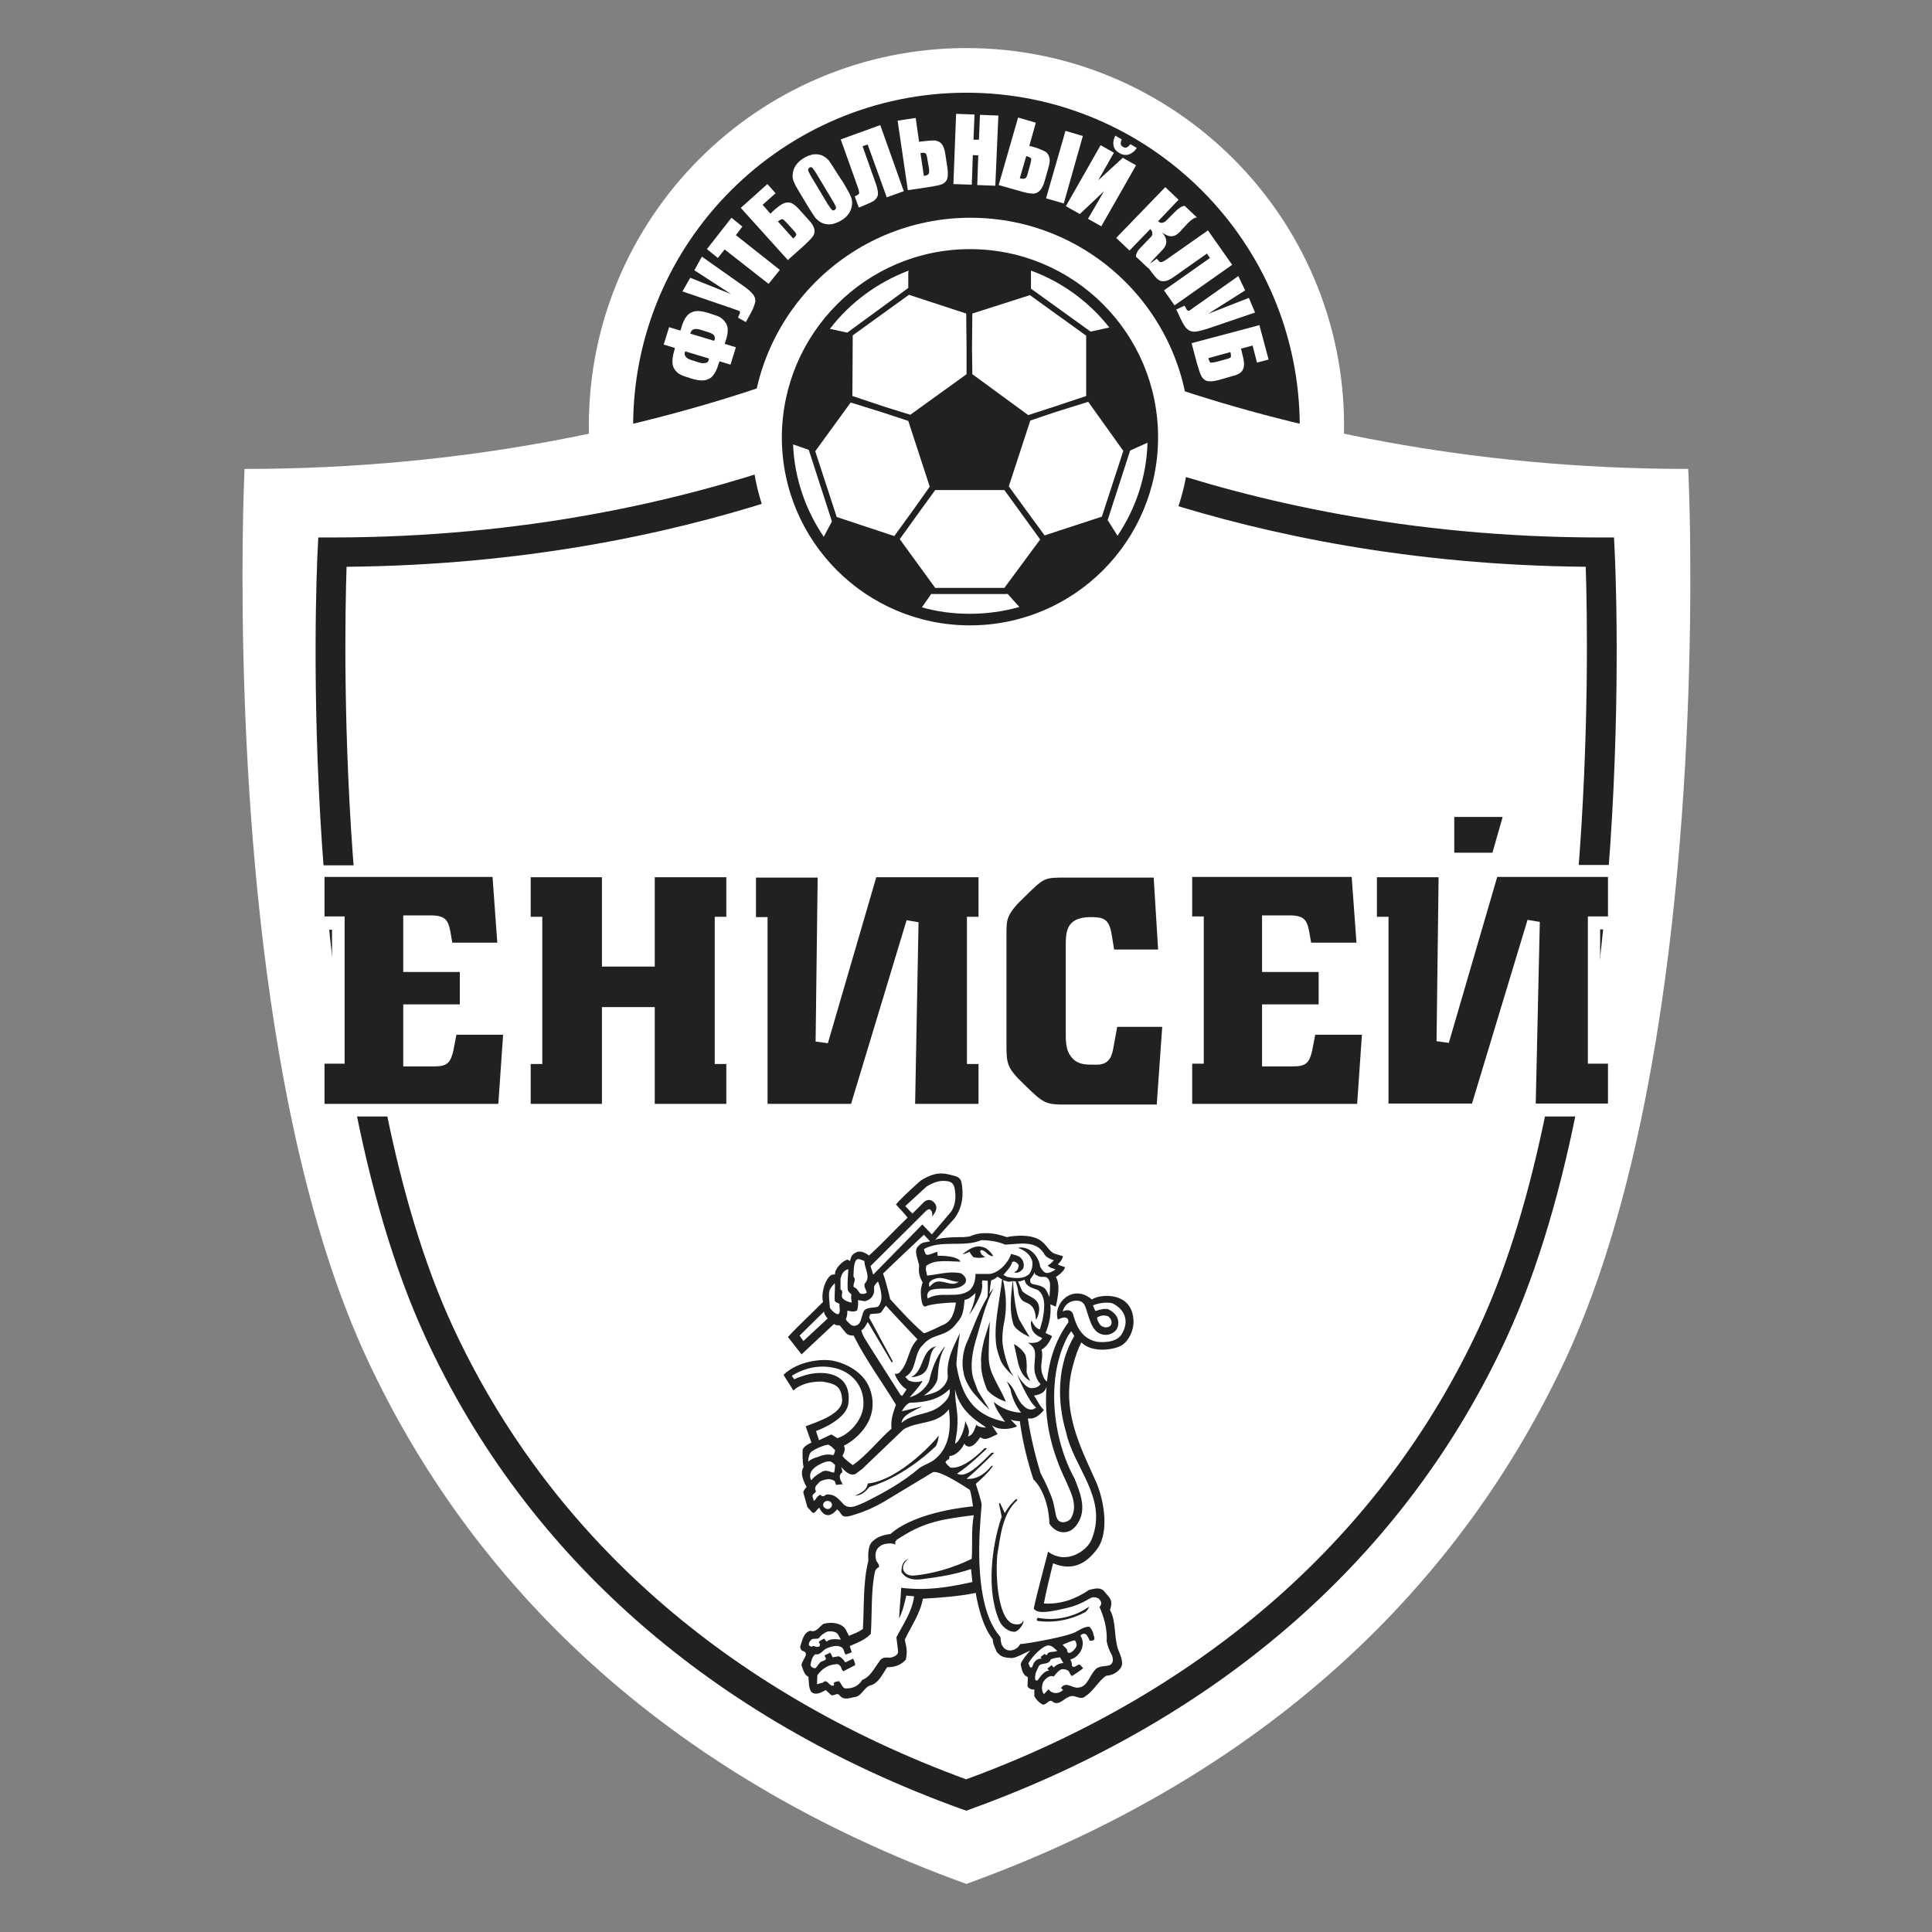
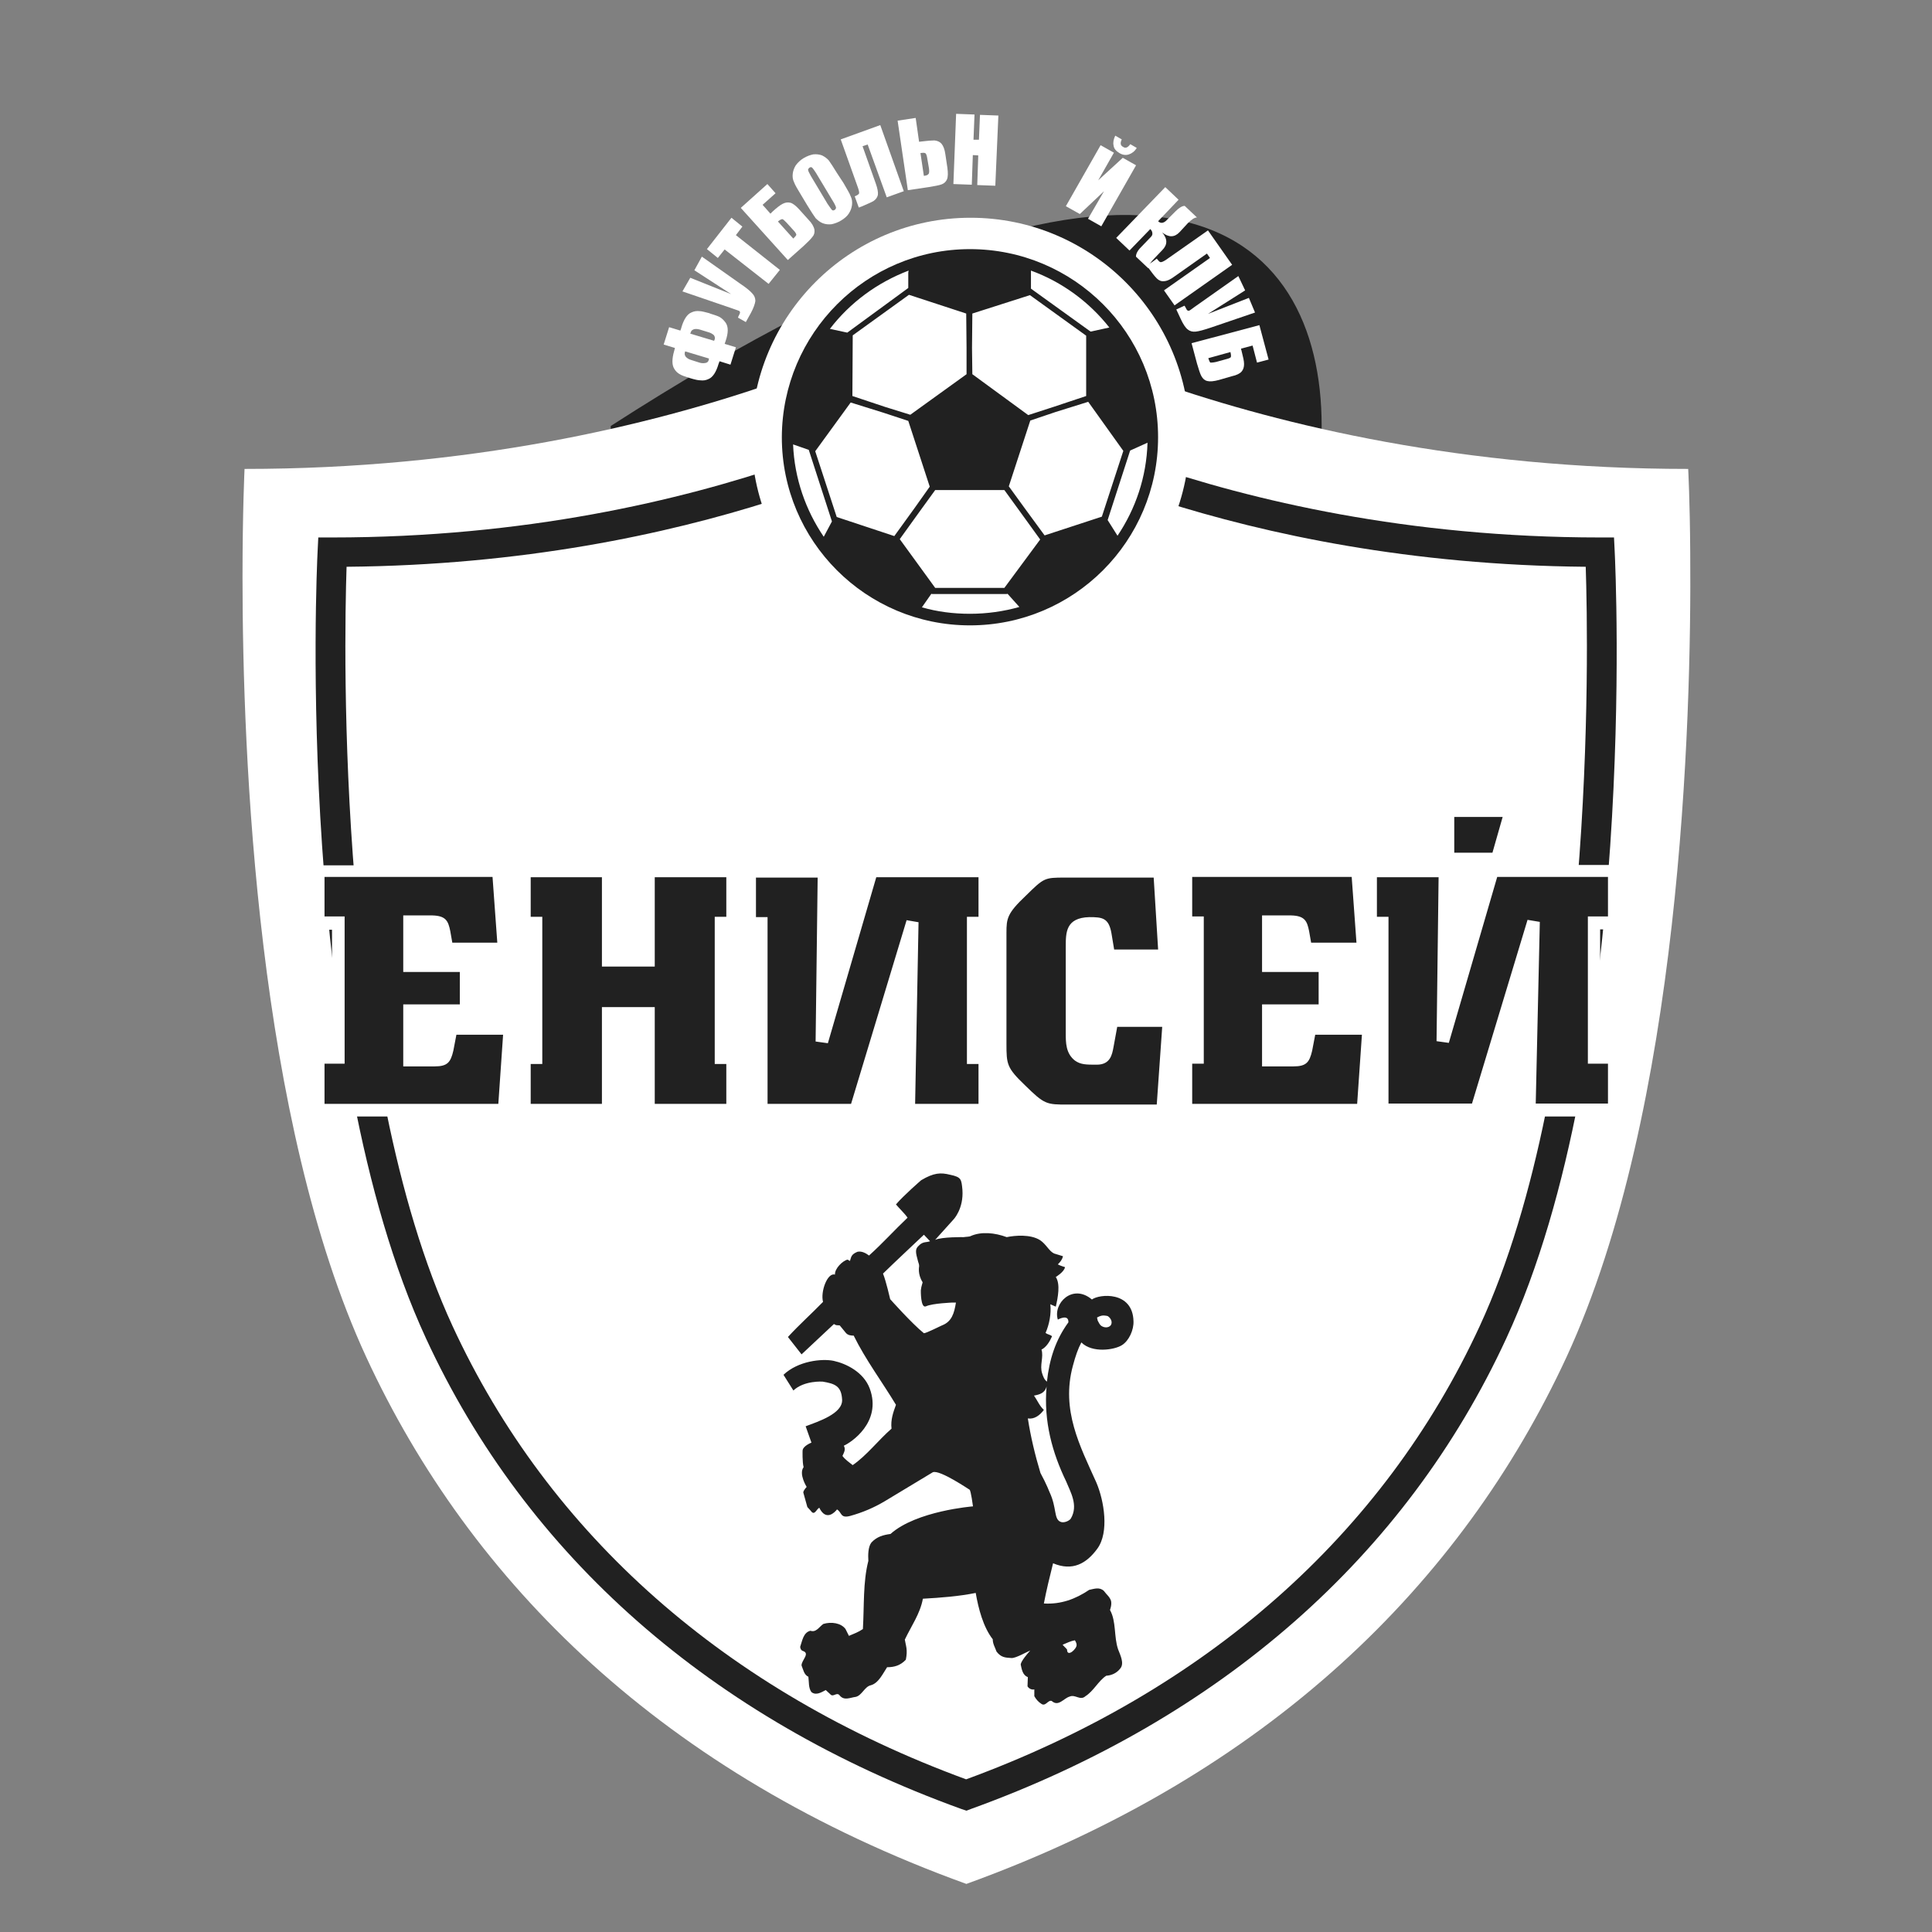
<svg xmlns="http://www.w3.org/2000/svg" width="164" height="164" viewBox="0 0 164 164" fill="none">
  <rect x="0" y="0" width="164" height="164" fill="#808080" stroke="none" />
-   <path fill-rule="evenodd" clip-rule="evenodd" d="M112.19 36.161C112.19 52.825 98.68 66.335 82.017 66.335C65.354 66.335 51.844 52.825 51.844 36.161C51.844 19.498 65.354 5.988 82.017 5.988C98.68 5.988 112.19 19.498 112.19 36.161Z" fill="#212121" />
-   <path fill-rule="evenodd" clip-rule="evenodd" d="M82.038 7.87C66.445 7.87 53.745 20.57 53.745 36.163C53.745 51.755 66.445 64.455 82.038 64.455C97.631 64.455 110.331 51.784 110.331 36.163C110.302 20.57 97.631 7.87 82.038 7.87ZM82.038 68.187C64.362 68.187 49.984 53.809 49.984 36.134C49.984 18.458 64.362 4.08 82.038 4.08C99.714 4.08 114.092 18.458 114.092 36.134C114.063 53.809 99.685 68.187 82.038 68.187Z" fill="white" />
+   <path fill-rule="evenodd" clip-rule="evenodd" d="M112.19 36.161C112.19 52.825 98.68 66.335 82.017 66.335C65.354 66.335 51.844 52.825 51.844 36.161C98.68 5.988 112.19 19.498 112.19 36.161Z" fill="#212121" />
  <path fill-rule="evenodd" clip-rule="evenodd" d="M82.032 159.919C107.692 150.633 124.095 134.375 132.976 115.195C142.667 94.192 143.593 61.3 143.477 46.922C143.449 42.467 143.304 39.805 143.304 39.805C105.233 39.805 82.032 25.167 82.032 25.167C82.032 25.167 58.859 39.805 20.759 39.805C20.759 39.805 20.586 43.335 20.586 49.005C20.586 64.279 21.83 95.147 31.087 115.195C39.94 134.346 56.343 150.633 82.032 159.919Z" fill="white" />
  <path fill-rule="evenodd" clip-rule="evenodd" d="M29.419 48.111C29.187 55.111 28.551 91.186 38.416 112.565C46.603 130.299 61.675 143.577 82.012 151.041C102.349 143.577 117.422 130.299 125.609 112.565C135.473 91.215 134.837 55.111 134.606 48.111C104.837 47.85 85.802 37.667 82.012 35.468C78.251 37.667 59.216 47.85 29.419 48.111ZM82.041 153.702L81.607 153.558C60.402 145.891 44.693 132.092 36.159 113.606C24.993 89.45 26.873 48.516 26.96 46.809L27.018 45.623H28.204C60.923 45.623 81.144 33.067 81.347 32.952L82.012 32.518L82.677 32.952C82.88 33.067 103.159 45.623 135.821 45.623H137.007L137.065 46.809C137.151 48.544 139.032 89.45 127.865 113.606C119.331 132.092 103.622 145.891 82.417 153.558L82.041 153.702Z" fill="#212121" />
  <path fill-rule="evenodd" clip-rule="evenodd" d="M60.155 28.206L59.402 27.975C59.2 27.917 59.055 27.917 58.911 27.946C58.766 28.004 58.679 28.062 58.65 28.177L58.592 28.322L60.617 28.93L60.675 28.785C60.704 28.669 60.675 28.553 60.589 28.438C60.473 28.351 60.357 28.264 60.155 28.206ZM60.184 30.434L58.158 29.826L58.13 29.942C58.101 30.058 58.13 30.174 58.216 30.289C58.332 30.405 58.448 30.492 58.65 30.55L59.373 30.781C59.547 30.839 59.721 30.839 59.894 30.81C60.039 30.781 60.126 30.694 60.155 30.579L60.184 30.434ZM60.27 26.615C60.646 26.731 60.907 26.818 61.08 26.905C61.283 27.02 61.456 27.194 61.601 27.396C61.833 27.744 61.833 28.235 61.601 28.93L61.514 29.19L62.469 29.479L62.006 30.955L61.08 30.665L60.993 30.897C60.791 31.591 60.502 32.025 60.155 32.17C59.923 32.285 59.692 32.314 59.46 32.285C59.287 32.285 58.997 32.228 58.621 32.112L58.535 32.083C58.158 31.967 57.898 31.88 57.754 31.794C57.522 31.678 57.349 31.504 57.233 31.302C57.03 30.984 57.03 30.463 57.233 29.769C57.262 29.711 57.262 29.624 57.291 29.537L56.336 29.248L56.799 27.773L57.754 28.062C57.782 27.946 57.84 27.859 57.84 27.801C58.043 27.107 58.332 26.673 58.679 26.529C58.911 26.413 59.142 26.384 59.402 26.413C59.576 26.413 59.865 26.5 60.212 26.586L60.27 26.615Z" fill="white" />
  <path fill-rule="evenodd" clip-rule="evenodd" d="M59.579 21.785L62.819 24.071C63.34 24.418 63.687 24.707 63.86 24.91C64.034 25.083 64.121 25.314 64.121 25.546C64.092 25.777 63.976 26.125 63.745 26.558L63.31 27.34L62.645 26.963L62.674 26.877C62.761 26.703 62.819 26.587 62.819 26.53C62.819 26.472 62.79 26.414 62.732 26.385C62.732 26.385 62.558 26.327 62.24 26.211L57.93 24.736L58.595 23.579L62.067 24.967L58.942 22.942L59.579 21.785Z" fill="white" />
  <path fill-rule="evenodd" clip-rule="evenodd" d="M62.091 18.484L63.017 19.236L62.467 19.96L66.199 22.911L65.244 24.097L61.512 21.175L60.934 21.898L60.008 21.146L62.091 18.484Z" fill="white" />
  <path fill-rule="evenodd" clip-rule="evenodd" d="M67.338 19.527L66.759 18.891C66.586 18.718 66.47 18.602 66.412 18.602C66.325 18.602 66.21 18.66 66.036 18.804L67.338 20.251C67.483 20.106 67.569 20.019 67.598 19.933C67.598 19.875 67.54 19.73 67.338 19.527ZM68.611 18.631C68.929 18.949 69.074 19.238 69.132 19.47C69.16 19.701 69.132 19.904 68.987 20.077C68.842 20.28 68.582 20.54 68.206 20.887L66.875 22.073L62.883 17.647L65.139 15.622L65.834 16.403L64.734 17.387L65.4 18.139L65.573 17.965C65.92 17.647 66.21 17.416 66.441 17.3C66.672 17.184 66.875 17.155 67.106 17.213C67.309 17.271 67.569 17.474 67.83 17.763L68.611 18.631Z" fill="white" />
  <path fill-rule="evenodd" clip-rule="evenodd" d="M69.259 14.667C69.114 14.435 68.999 14.291 68.941 14.233C68.883 14.175 68.796 14.175 68.709 14.233C68.651 14.291 68.594 14.349 68.594 14.406C68.594 14.493 68.68 14.667 68.825 14.927L70.243 17.299C70.445 17.589 70.561 17.762 70.619 17.82C70.676 17.878 70.763 17.878 70.85 17.82C70.937 17.762 70.966 17.704 70.966 17.589C70.937 17.502 70.85 17.299 70.647 16.981L69.259 14.667ZM71.602 15.535C71.891 16.055 72.123 16.402 72.21 16.663C72.325 16.894 72.354 17.126 72.325 17.386C72.296 17.646 72.21 17.878 72.065 18.109C71.92 18.341 71.689 18.543 71.4 18.717C71.11 18.89 70.85 18.977 70.59 19.035C70.3 19.064 70.069 19.035 69.838 18.948C69.606 18.861 69.403 18.688 69.23 18.514C69.085 18.312 68.854 17.965 68.536 17.444L68.015 16.576C67.697 16.055 67.494 15.708 67.407 15.477C67.292 15.245 67.263 15.014 67.292 14.754C67.321 14.493 67.407 14.262 67.552 14.03C67.726 13.799 67.928 13.596 68.217 13.423C68.507 13.249 68.767 13.162 69.027 13.105C69.288 13.076 69.548 13.105 69.78 13.191C70.011 13.307 70.213 13.452 70.358 13.625C70.503 13.828 70.734 14.175 71.052 14.696L71.602 15.535Z" fill="white" />
  <path fill-rule="evenodd" clip-rule="evenodd" d="M76.719 16.23L75.273 16.751L73.653 12.267L73.219 12.412L74.347 15.594C74.492 15.999 74.549 16.317 74.52 16.549C74.463 16.78 74.347 16.925 74.144 17.069C73.942 17.185 73.595 17.33 73.132 17.532L72.9 17.619L72.553 16.664C72.727 16.607 72.843 16.52 72.9 16.462C72.958 16.404 72.929 16.23 72.843 15.97L71.367 11.833L74.723 10.618L76.719 16.23Z" fill="white" />
  <path fill-rule="evenodd" clip-rule="evenodd" d="M78.857 14.292L78.712 13.453C78.683 13.222 78.625 13.077 78.567 13.019C78.51 12.961 78.365 12.961 78.134 12.991L78.423 14.929C78.625 14.9 78.741 14.871 78.799 14.784C78.886 14.726 78.886 14.553 78.857 14.292ZM80.419 14.234C80.477 14.668 80.477 14.987 80.39 15.218C80.303 15.421 80.159 15.565 79.927 15.652C79.696 15.739 79.32 15.797 78.828 15.883L77.063 16.144L76.195 10.242L77.729 10.011L78.018 12.036L78.249 12.007C78.712 11.949 79.088 11.92 79.32 11.92C79.58 11.949 79.782 12.036 79.927 12.209C80.072 12.383 80.188 12.672 80.245 13.077L80.419 14.234Z" fill="white" />
  <path fill-rule="evenodd" clip-rule="evenodd" d="M84.748 9.808L84.488 15.767L82.955 15.709L83.041 13.193L82.579 13.164L82.492 15.68L80.93 15.623L81.161 9.663L82.723 9.721L82.636 11.862H83.099L83.186 9.75L84.748 9.808Z" fill="white" />
-   <path fill-rule="evenodd" clip-rule="evenodd" d="M90.299 17.271L88.795 16.837L90.444 11.109L91.919 11.543L90.299 17.271ZM87.232 14.754L87.464 13.915C87.522 13.683 87.551 13.539 87.522 13.452C87.493 13.394 87.348 13.307 87.117 13.249L86.567 15.13C86.77 15.188 86.885 15.188 86.972 15.159C87.088 15.13 87.175 15.014 87.232 14.754ZM88.679 15.361L88.997 14.233C89.113 13.828 89.142 13.539 89.055 13.307C88.997 13.105 88.853 12.902 88.621 12.816C88.39 12.7 88.042 12.555 87.609 12.44L87.377 12.382L87.927 10.414L86.422 9.98L84.773 15.709L86.509 16.2C87.001 16.345 87.377 16.432 87.609 16.432C87.84 16.461 88.042 16.374 88.216 16.229C88.418 16.056 88.563 15.766 88.679 15.361Z" fill="white" />
  <path fill-rule="evenodd" clip-rule="evenodd" d="M95.944 12.238L96.494 12.556C96.32 12.845 96.089 13.019 95.829 13.106C95.568 13.193 95.308 13.164 95.018 12.99C94.729 12.816 94.556 12.614 94.527 12.354C94.469 12.093 94.527 11.804 94.671 11.515L95.221 11.833C95.076 12.151 95.105 12.354 95.337 12.469C95.539 12.614 95.742 12.527 95.944 12.238ZM93.485 19.21L96.436 14.031L95.308 13.395L93.225 15.304L94.556 12.961L93.427 12.325L90.477 17.503L91.663 18.168L93.717 16.23L92.357 18.573L93.485 19.21Z" fill="white" />
  <path fill-rule="evenodd" clip-rule="evenodd" d="M98.916 15.885L100.044 16.955L98.308 18.778C98.511 18.98 98.742 18.951 98.974 18.749L99.784 17.939C100.102 17.62 100.362 17.476 100.565 17.476L101.606 18.459C101.404 18.459 101.143 18.633 100.825 18.951L100.131 19.703C99.697 20.166 99.205 20.166 98.656 19.732C99.118 20.282 99.118 20.774 98.656 21.237L97.99 21.931C97.672 22.249 97.498 22.538 97.469 22.77L96.428 21.786C96.428 21.555 96.544 21.294 96.862 20.976L97.672 20.137C97.788 20.022 97.845 19.906 97.817 19.79C97.817 19.674 97.759 19.559 97.643 19.443L95.878 21.266L94.75 20.195L98.916 15.885Z" fill="white" />
  <path fill-rule="evenodd" clip-rule="evenodd" d="M99.703 25.921L98.806 24.648L102.711 21.9L102.451 21.524L99.703 23.462C99.356 23.723 99.037 23.867 98.806 23.867C98.574 23.896 98.372 23.809 98.198 23.636C98.025 23.462 97.793 23.173 97.504 22.768L97.359 22.565L98.198 21.958C98.314 22.102 98.401 22.218 98.488 22.247C98.574 22.276 98.719 22.218 98.951 22.073L102.538 19.557L104.592 22.479L99.703 25.921Z" fill="white" />
  <path fill-rule="evenodd" clip-rule="evenodd" d="M106.534 26.529L102.802 27.802C102.195 28.004 101.79 28.12 101.501 28.149C101.24 28.178 101.009 28.12 100.835 27.976C100.633 27.831 100.43 27.513 100.228 27.079L99.852 26.269L100.546 25.95L100.604 26.037C100.691 26.211 100.748 26.326 100.806 26.355C100.864 26.384 100.922 26.384 100.98 26.355C100.98 26.355 101.124 26.269 101.385 26.066L105.117 23.434L105.695 24.649L102.542 26.645L106.013 25.285L106.534 26.529Z" fill="white" />
  <path fill-rule="evenodd" clip-rule="evenodd" d="M103.231 30.723L104.07 30.492C104.302 30.434 104.446 30.376 104.475 30.318C104.504 30.26 104.504 30.116 104.446 29.884L102.566 30.405C102.624 30.578 102.682 30.723 102.74 30.781C102.826 30.781 102.971 30.781 103.231 30.723ZM103.463 32.256C103.029 32.372 102.711 32.401 102.479 32.343C102.248 32.285 102.103 32.141 101.987 31.938C101.872 31.735 101.756 31.359 101.611 30.868L101.148 29.132L106.905 27.599L107.686 30.52L106.703 30.781L106.327 29.334L105.343 29.595L105.401 29.826C105.517 30.289 105.604 30.636 105.604 30.897C105.604 31.157 105.546 31.359 105.401 31.533C105.256 31.707 104.967 31.851 104.562 31.938L103.463 32.256Z" fill="white" />
  <path fill-rule="evenodd" clip-rule="evenodd" d="M100.984 37.086C100.984 47.356 92.653 55.716 82.383 55.716C72.113 55.716 63.781 47.385 63.781 37.086C63.781 26.816 72.113 18.484 82.383 18.484C92.653 18.484 100.984 26.816 100.984 37.086Z" fill="white" />
  <path fill-rule="evenodd" clip-rule="evenodd" d="M78.947 105.362L78.427 104.812C77.269 105.912 76.083 107.011 74.955 108.11C75.216 108.747 75.563 110.28 75.563 110.28C75.563 110.28 77.414 112.363 78.427 113.173C78.629 113.173 79.873 112.537 79.96 112.508C80.799 112.189 81.001 111.466 81.146 110.569H80.828C80.915 110.569 79.15 110.627 78.6 110.888C78.137 111.09 78.166 109.557 78.166 109.528C78.195 109.181 78.34 108.863 78.311 108.834C77.877 108.139 78.022 107.532 78.022 107.474C78.022 107.3 77.964 107.214 77.935 107.098C77.703 106.259 77.674 106.027 77.993 105.738C78.34 105.362 78.687 105.478 78.947 105.362ZM81.696 100.994C81.811 102.614 80.944 103.511 80.944 103.511L79.381 105.246C79.96 104.986 81.811 105.015 81.811 105.015C81.956 104.986 82.303 104.986 82.39 104.928C83.287 104.523 84.444 104.639 85.457 105.015C86.151 104.87 87.481 104.755 88.291 105.275C88.812 105.622 89.044 106.201 89.478 106.404L90.23 106.635C90.172 106.924 89.998 107.127 89.796 107.329C89.998 107.445 90.403 107.561 90.403 107.561C90.346 107.966 89.622 108.4 89.622 108.4C90.027 109.007 89.796 110.164 89.622 110.917L89.159 110.714C89.246 111.524 89.073 112.421 88.754 113.144C88.928 113.289 89.159 113.289 89.304 113.433C89.102 113.896 88.812 114.359 88.407 114.562C88.61 115.198 88.234 115.892 88.465 116.587C88.552 116.847 88.639 117.107 88.87 117.281C89.073 115.401 89.593 113.752 90.693 112.247C90.722 111.495 89.796 112.016 89.796 112.016C89.362 110.656 91.04 108.92 92.689 110.309C93.296 109.846 96.16 109.557 96.218 112.16C96.247 112.884 95.842 113.809 95.235 114.186C94.598 114.591 92.718 114.88 91.792 113.954C91.503 114.504 91.3 115.082 91.069 115.95C90.056 119.711 91.676 122.749 93.065 125.844C93.73 127.406 94.164 130.068 93.152 131.456C92.226 132.729 91.04 133.395 89.391 132.7C89.13 133.742 88.812 135.044 88.61 136.114C90.056 136.201 91.3 135.738 92.457 134.957C92.891 134.87 93.325 134.696 93.701 135.044C93.933 135.362 94.193 135.535 94.309 135.882C94.396 136.23 94.222 136.664 94.222 136.664C94.772 137.647 94.54 138.949 94.916 140.019C95.09 140.482 95.466 141.205 95.09 141.639C94.801 142.015 94.367 142.218 93.904 142.247C93.238 142.681 92.833 143.549 92.139 143.983C91.705 144.388 91.271 143.809 90.808 144.012C90.288 144.156 89.854 144.908 89.275 144.388C88.957 144.272 88.754 144.908 88.378 144.619C88.147 144.474 87.944 144.243 87.8 143.983V143.404C87.597 143.462 87.337 143.346 87.221 143.144L87.25 142.363C86.787 142.189 86.729 141.668 86.643 141.292C86.671 141.003 87.221 140.367 87.453 140.106C87.163 140.222 86.209 140.772 85.862 140.743C85.312 140.714 84.965 140.685 84.589 140.193C84.473 139.846 84.27 139.556 84.27 139.151C83.46 138.11 83.055 136.548 82.824 135.217C81.406 135.506 79.873 135.622 78.34 135.709C78.108 136.982 77.356 138.023 76.807 139.18C76.893 139.73 77.067 140.019 76.893 140.887C76.431 141.379 75.91 141.524 75.302 141.524C74.955 142.044 74.579 142.883 73.914 143.057C73.393 143.173 73.162 143.925 72.641 144.041C72.178 144.098 71.657 144.388 71.281 143.925C71.021 143.578 70.731 144.127 70.471 143.809L70.095 143.462C69.748 143.636 69.285 143.954 68.88 143.636C68.62 143.288 68.677 142.768 68.62 142.334C68.244 142.16 68.186 141.726 68.041 141.379C68.012 140.945 68.822 140.338 68.128 140.135C67.925 140.048 67.925 139.788 67.925 139.788C68.099 139.296 68.186 138.573 68.793 138.428C69.285 138.602 69.545 138.081 69.892 137.85C70.558 137.647 71.397 137.763 71.773 138.284L72.062 138.862C72.467 138.689 72.872 138.544 73.248 138.284C73.364 136.316 73.248 134.291 73.711 132.498C73.682 132.006 73.682 131.312 73.972 130.936C74.434 130.444 74.955 130.299 75.592 130.212C77.79 128.245 82.593 127.869 82.593 127.869C82.593 127.869 82.419 126.538 82.303 126.452C82.361 126.509 79.757 124.716 79.179 124.976L75.1 127.435C74.174 127.985 73.219 128.39 72.178 128.679C71.31 128.911 71.484 128.39 71.05 128.129C70.876 128.361 70.124 129.171 69.545 127.985C69.285 128.129 69.14 128.708 68.822 128.245L68.533 127.927L68.186 126.683C68.215 126.48 68.475 126.22 68.475 126.22C68.475 126.22 67.781 125.121 68.215 124.542C68.099 124.108 68.128 123.154 68.128 123.154C68.128 122.749 68.88 122.459 68.88 122.459L68.388 121.071C69.459 120.666 71.541 120 71.484 118.814C71.426 117.657 70.876 117.455 69.835 117.281C69.835 117.281 68.272 117.165 67.347 118.033L66.508 116.702C67.752 115.516 69.777 115.314 70.76 115.516C71.831 115.748 73.306 116.471 73.827 117.86C74.897 120.752 72.178 122.488 71.628 122.72C71.802 123.038 71.657 123.269 71.513 123.588C71.744 123.906 72.091 124.137 72.38 124.369C73.567 123.559 74.55 122.257 75.678 121.273C75.592 120.521 75.823 119.885 76.055 119.248C74.868 117.281 73.48 115.429 72.467 113.376C72.236 113.376 71.975 113.347 71.802 113.144L71.281 112.508C71.021 112.479 71.021 112.537 70.789 112.392L68.041 114.967L66.884 113.491C67.868 112.421 68.851 111.553 69.864 110.512C69.632 109.644 70.24 107.995 70.876 108.197C70.847 107.676 71.541 107.011 71.947 106.924L72.149 107.04C72.265 106.693 72.236 106.49 72.785 106.259C73.162 106.172 73.538 106.404 73.769 106.577C74.955 105.507 75.852 104.494 77.038 103.366C76.836 103.048 76.286 102.527 76.055 102.238C76.691 101.486 78.195 100.184 78.195 100.184C79.266 99.547 79.844 99.518 80.654 99.721C81.609 99.923 81.609 100.097 81.696 100.994ZM90.49 125.728C89.333 123.327 88.581 120.666 88.841 117.686C88.697 118.265 88.234 118.38 87.771 118.467C88.06 118.872 88.234 119.335 88.61 119.682C88.263 120.145 87.8 120.492 87.25 120.405C87.481 121.91 87.858 123.501 88.32 125.034C88.812 125.931 89.102 126.683 89.102 126.683C89.709 127.985 89.449 128.911 89.998 129.171C90.288 129.316 90.751 129.113 90.895 128.911C91.561 127.782 90.866 126.654 90.49 125.728ZM93.73 111.669C93.441 111.64 93.123 111.842 93.123 111.842C93.152 111.929 93.123 111.9 93.181 112.103C93.267 112.247 93.325 112.421 93.47 112.537C93.759 112.739 94.106 112.71 94.28 112.508C94.454 112.276 94.338 111.929 94.049 111.727C93.991 111.698 93.788 111.669 93.73 111.669ZM91.387 139.614C91.387 139.441 91.242 139.238 91.242 139.238C90.895 139.296 90.548 139.47 90.201 139.614C90.317 139.759 90.461 139.875 90.577 140.019C90.577 140.743 91.445 139.933 91.387 139.614Z" fill="#212121" />
-   <path fill-rule="evenodd" clip-rule="evenodd" d="M79.477 114.271C78.667 114.85 79.159 116.238 78.175 116.701C77.915 116.817 77.654 116.903 77.336 116.903C78.493 116.354 78.146 114.589 79.477 114.271ZM79.94 119.247C78.956 120.144 77.539 119.912 76.526 120.78C76.613 120.144 77.365 119.883 77.857 119.594C78.002 119.536 78.146 119.478 78.262 119.391L76.555 119.796C76.7 119.507 76.96 119.189 77.221 119.073C78.493 119.044 79.68 118.842 80.605 117.916C80.721 118.495 80.316 118.929 79.94 119.247ZM74.53 110.915C74.067 111.089 73.373 110.857 73.228 111.552C73.112 111.87 73.084 112.246 72.823 112.448C72.621 112.564 72.418 112.593 72.216 112.448C71.493 111.754 71.955 112.217 71.926 111.262C72.129 111.262 72.418 111.436 72.765 111.233C72.823 110.944 72.881 110.655 72.823 110.365C72.968 110.365 73.257 110.452 73.46 110.452C73.749 110.337 74.009 110.25 74.183 109.758C74.27 109.295 74.009 109.295 74.53 108.774C74.761 109.411 75.051 110.365 74.53 110.915ZM73.373 107.039C72.852 106.865 72.476 106.46 72.447 108.369C72.736 108.659 72.36 108.948 72.476 109.266C72.707 109.295 72.852 109.613 72.997 109.787C73.17 109.874 73.431 109.845 73.575 109.729C73.546 109.44 73.199 109.15 73.489 108.861C73.894 108.311 73.373 107.646 73.373 107.039ZM73.894 107.473L78.349 103.046C78.349 103.046 78.783 102.526 78.956 102.67C79.246 102.902 79.101 103.278 79.101 103.278C79.101 103.278 79.853 102.555 79.246 102.034C78.812 101.629 78.407 102.063 78.407 102.063L77.452 103.017L76.844 102.381L78.638 100.732C79.246 100.356 79.708 100.24 80.055 100.24C80.952 100.24 81.039 100.587 81.097 101.397C81.126 101.918 81.01 102.468 80.721 102.873L79.101 104.782L78.291 103.943L74.125 108.196L73.894 107.473ZM68.195 113.837L67.876 113.374L69.959 111.32C69.93 111.436 69.988 111.581 70.249 111.928L68.195 113.837ZM77.886 113.692C76.96 112.738 75.195 110.828 75.195 110.828L74.79 111.407C74.53 111.552 74.154 111.494 73.865 111.552L73.778 111.841L75.774 115.544L75.716 115.688L73.662 112.217C73.662 112.217 73.315 112.911 73.112 112.911C73.228 113.432 73.489 113.721 73.72 114.126L76.439 118.408L76.584 118.495L76.96 117.945C76.497 117.656 76.121 117.106 75.948 116.614C76.15 116.643 76.324 116.585 76.439 116.412C77.163 115.602 77.076 114.473 77.886 113.692ZM70.856 110.423C70.972 110.597 71.145 110.597 71.261 110.684C71.232 110.973 71.377 111.378 71.174 111.552C71.001 111.581 70.711 111.378 70.451 111.031C70.306 109.498 70.306 109.555 70.856 108.919C70.914 109.295 70.827 109.816 70.856 110.423ZM71.955 109.411C71.926 108.861 71.984 108.196 72.013 107.733C71.637 107.82 71.435 108.138 71.348 108.543V109.469C71.608 109.555 71.435 109.874 71.463 110.076C71.521 110.337 72.013 110.539 72.302 110.568C72.274 110.337 72.216 110.105 72.274 109.874C72.245 109.845 71.955 109.642 71.955 109.411ZM69.872 127.752C69.872 127.549 70.046 127.405 70.249 127.405C70.451 127.405 70.625 127.549 70.625 127.752C70.625 127.926 70.451 128.099 70.249 128.099C70.046 128.07 69.872 127.926 69.872 127.752ZM70.856 125.727C70.48 125.438 69.988 125.582 69.612 125.756C69.41 125.987 69.12 126.161 69.207 126.479C69.381 126.653 69.062 126.768 69.005 126.884C68.889 127.087 69.091 127.202 69.062 127.405C69.265 127.347 69.294 127.058 69.496 126.971C69.554 126.913 69.67 126.826 69.728 126.971C69.959 127.116 70.075 126.826 70.249 126.855C70.711 126.884 70.914 126.913 71.637 127.723C72.187 128.186 72.881 127.723 73.402 127.521C75.022 126.711 76.613 125.843 78.031 124.628C78.464 124.309 79.014 124.194 79.419 123.818C80.605 122.834 80.75 121.185 80.547 119.623C79.564 120.954 77.915 120.606 76.7 121.33L73.199 124.685L72.621 125.119C72.129 125.322 71.724 124.859 71.406 124.541C71.435 124.685 71.521 124.83 71.493 124.975C70.972 125.38 71.579 125.872 71.637 126.306L71.55 125.987L70.972 126.045C70.943 125.929 70.885 125.843 70.856 125.727ZM79.448 122.747C79.448 122.747 76.931 125.293 73.807 126.219C73.46 126.595 73.228 126.913 72.592 126.971C72.707 126.884 72.852 126.855 73.026 126.739C73.373 126.566 73.604 126.306 73.662 125.929C76.468 125.64 79.679 121.966 79.679 121.85C79.679 122.284 79.448 122.747 79.448 122.747ZM82.659 128.62C82.428 129.98 82.572 130.905 82.486 132.323C81.733 132.699 79.882 133.509 77.626 133.74C77.018 133.798 76.729 133.48 76.671 133.22C76.613 133.017 76.7 132.641 77.076 132.352C76.96 132.381 76.497 132.554 76.526 133.451C76.873 134.001 77.481 134.145 78.204 134.059C79.795 133.856 81.039 133.654 82.428 133.191L82.543 134.29C80.46 134.753 78.667 135.042 76.497 134.782C76.468 135.621 76.353 136.431 76.324 137.385C76.642 136.72 76.758 136.199 76.931 135.447L77.597 135.505C77.423 136.807 76.671 137.877 76.092 138.977L76.237 140.192C76.237 140.539 75.774 140.683 75.572 140.712C75.224 140.712 74.877 140.625 74.646 141.03C74.212 141.609 73.865 142.361 73.199 142.593C72.852 143.171 72.274 143.374 71.695 143.316C71.463 143.171 71.406 142.911 71.232 142.708C71.058 142.737 70.914 142.737 70.769 142.853C70.798 142.911 70.798 142.998 70.798 143.056C70.422 143.287 70.22 142.419 69.872 142.824L69.352 142.969L69.381 142.217C69.786 141.609 70.364 141.291 71.03 141.262C71.203 141.262 71.348 141.407 71.406 141.551C71.435 141.667 71.493 141.783 71.579 141.869C71.926 141.696 72.245 141.522 72.592 141.349C72.592 141.175 72.505 140.973 72.418 140.799L71.753 141.117C71.608 140.886 71.406 140.654 71.174 140.597L70.682 140.683C70.596 140.539 70.567 140.394 70.451 140.278C70.306 140.423 70.104 140.394 69.988 140.568C70.393 141.03 69.67 140.915 69.554 141.204C69.41 141.32 69.352 141.522 69.207 141.609C69.034 141.609 68.831 141.522 68.802 141.32C68.86 140.973 68.947 140.625 69.207 140.423C69.641 140.539 69.872 140.018 70.22 139.902C70.596 139.758 71.116 139.584 71.493 139.873C71.666 140.018 71.637 140.278 71.782 140.452C71.955 140.394 72.129 140.336 72.302 140.249L72.129 139.729C72.765 139.439 73.402 139.237 73.922 138.687C74.038 136.923 73.922 135.071 74.27 133.422C74.328 133.277 74.385 133.133 74.53 133.075C74.79 132.988 74.443 132.583 74.385 132.496C74.038 131.223 75.109 130.992 75.543 131.021C75.716 130.992 76.005 131.108 76.005 131.108C75.919 130.818 76.15 130.674 76.353 130.558C78.522 129.141 80.142 128.938 82.659 128.62ZM71.203 138.861C71.03 138.398 70.364 138.456 70.191 138.514C69.93 138.629 69.699 138.803 69.496 139.063C69.352 139.15 68.947 139.063 68.889 139.179C68.744 139.295 68.657 139.41 68.657 139.642C68.715 139.729 68.802 139.758 68.889 139.787C69.091 139.613 69.265 139.873 69.467 139.787C69.699 139.729 69.583 139.497 69.496 139.382C69.641 139.237 69.815 139.179 69.959 139.092L70.162 139.353C70.48 139.063 71.03 139.15 71.377 139.179L71.203 138.861ZM89.747 140.134C89.487 140.307 88.995 140.076 88.85 140.51C88.821 140.51 88.734 140.452 88.677 140.394L88.329 140.654L88.416 140.799C88.098 140.77 87.838 140.973 87.693 141.291C87.664 141.378 87.664 141.493 87.548 141.551C87.346 141.551 87.404 141.32 87.288 141.204C87.577 140.654 88.503 139.671 89.024 139.671C89.313 139.7 89.515 139.931 89.747 140.134ZM90.268 141.175L89.978 140.683C89.718 140.712 89.457 140.741 89.197 140.857C89.024 141.349 88.503 141.117 88.214 141.378C88.04 141.725 87.838 142.043 87.866 142.477C87.838 142.622 87.982 142.679 88.069 142.651C88.329 142.303 88.619 141.841 89.052 141.812C88.995 141.754 88.966 141.696 88.908 141.638L89.197 141.407C89.284 141.262 89.371 141.493 89.429 141.551C89.66 141.32 89.949 141.175 90.268 141.175ZM86.275 127.231L86.362 127.347C85.089 128.446 84.916 130.442 84.655 132.005C84.482 133.972 84.742 137.704 86.16 137.877C86.594 137.935 86.796 137.79 86.854 137.559C86.999 137.733 86.478 138.485 86.131 138.514C85.639 138.543 85.089 138.109 84.858 137.646C83.672 135.013 84.221 131.166 84.974 128.909C85.031 128.822 84.974 128.88 85.031 128.764L84.8 127.636L84.887 127.578L85.292 128.446C85.639 127.839 85.986 127.492 86.275 127.231ZM91.193 113.403L90.933 112.998L90.673 113.374C88.734 116.903 89.342 122.14 91.222 125.524C91.627 126.566 92.206 127.897 91.627 129.054C91.28 129.777 90.73 130.182 90.007 130.037C89.631 129.951 89.313 129.69 89.082 129.343C89.024 127.463 88.3 126.103 87.722 125.582C87.172 123.875 86.825 122.458 86.565 120.635C86.333 120.635 86.015 120.606 85.784 120.491L86.333 121.069C85.928 121.301 84.8 121.474 84.192 120.983L84.684 121.735C83.845 122.14 83.614 122.284 83.209 121.995C82.688 122.834 82.167 123.008 81.849 122.545C81.676 123.008 81.068 123.615 80.605 123.586C80.518 124.194 80.605 123.615 80.258 124.107C80.287 124.165 80.316 124.28 80.663 124.57C81.849 124.801 83.585 122.921 83.585 122.921L83.787 122.95C83.787 122.95 82.254 124.454 81.242 125.09C82.023 125.524 83.18 124.309 84.163 123.326C84.163 123.326 84.337 123.297 84.395 123.326C83.701 124.02 82.717 124.975 82.052 125.524C82.052 125.524 83.122 125.756 84.163 124.425H84.279C84.019 124.946 82.833 125.958 82.833 125.958C82.833 125.958 83.353 127.549 83.325 127.752C83.296 128.186 83.296 128.186 83.238 128.851C83.006 131.773 82.919 136.72 84.916 138.948C84.945 139.121 84.945 139.179 84.945 139.237C84.945 139.295 84.974 139.324 85.002 139.526C85.35 140.481 86.391 140.076 86.594 139.555C86.796 139.584 89.747 139.092 90.933 138.687C91.454 138.543 91.888 138.08 92.466 138.08C92.784 138.398 92.813 138.716 92.813 138.716C92.813 138.861 93.16 139.324 92.495 139.266C92.495 139.266 92.408 139.005 92.206 138.745C92.032 138.629 91.801 138.687 91.714 138.861C92.032 139.295 91.916 139.873 91.714 140.192C91.454 140.597 91.222 140.741 90.846 140.886C90.962 141.03 90.991 141.204 90.991 141.378C91.135 141.696 91.425 141.291 91.656 141.291L91.945 141.609C91.627 141.869 91.309 142.072 90.991 142.274C90.817 142.159 90.817 141.956 90.673 141.812C90.499 141.725 90.354 141.667 90.152 141.696C89.863 141.754 89.631 142.101 89.457 142.303C89.082 142.188 88.792 142.448 88.561 142.766C88.416 143.084 88.387 143.547 88.619 143.808L88.995 143.403C89.082 143.461 89.168 143.605 89.284 143.634C89.602 143.808 89.978 143.692 90.239 143.461L90.065 143.287C90.47 142.679 91.02 143.316 91.511 143.258C92.379 143.2 92.466 142.13 93.103 141.609C93.421 141.407 93.855 141.464 94.202 141.349C94.491 141.175 94.52 140.944 94.404 140.539C94.144 140.047 94.028 139.758 93.942 139.324C93.999 138.224 93.71 137.299 93.334 136.402L93.392 136.344C93.566 136.084 93.45 135.91 93.305 135.736C93.103 135.563 92.755 135.534 92.524 135.679C91.483 136.286 91.02 136.402 89.834 136.662C89.313 136.749 88.069 137.067 87.751 136.546C87.953 135.505 88.821 132.323 88.966 131.715C89.342 132.005 89.891 132.207 90.383 132.178C91.28 132.178 92.379 131.484 92.698 130.587C94.028 127.144 91.164 124.628 90.499 121.59C89.66 118.755 89.805 115.746 91.193 113.403ZM91.888 110.568C91.974 110.626 92.09 110.77 92.148 110.973C92.437 111.754 92.64 113.027 93.508 113.258C94.202 113.461 94.752 113.027 94.867 112.68C95.186 111.667 94.231 111.204 94.028 111.118C93.739 111.089 93.479 111.118 92.987 111.291C92.929 111.147 92.813 110.973 92.784 110.799C93.334 110.597 93.855 110.539 94.289 110.597C94.636 110.655 96.227 111.552 95.215 113.258C94.752 114.011 93.508 113.953 93.103 113.895C91.945 113.663 91.425 112.738 91.135 111.725C90.991 110.915 90.21 111.32 90.21 111.32C90.499 110.25 91.656 110.308 91.888 110.568ZM68.6 124.078C68.629 123.673 68.686 123.413 68.889 123.21C69.352 122.921 69.815 122.718 70.277 122.631C70.451 122.66 70.625 122.834 70.885 123.094C70.885 123.181 70.856 123.326 70.74 123.528C70.335 123.413 69.901 123.47 69.439 123.673C69.091 123.76 68.831 123.875 68.6 124.078ZM70.885 124.367C70.885 124.599 70.856 124.801 70.798 125.004C70.596 125.033 70.162 124.685 69.757 124.946C69.786 124.946 69.091 125.293 68.889 125.64C68.831 125.64 68.802 125.495 68.773 125.409C68.744 125.062 68.86 124.801 69.207 124.541C69.178 124.57 69.149 124.57 69.149 124.57C69.149 124.57 70.075 123.904 70.538 124.078C70.74 124.194 70.827 124.28 70.885 124.367ZM73.286 119.362C73.199 120.549 72.1 121.764 71.088 122.082L70.567 121.764L69.525 122.255L69.265 121.474C69.757 121.301 71.84 120.433 72.013 119.16C72.245 117.366 71.203 116.643 69.93 116.556C69.41 116.527 68.686 116.527 67.413 117.077L67.211 116.788C68.455 116.007 69.872 115.804 71.174 116.209C72.534 116.672 73.402 117.858 73.286 119.362ZM81.386 108.803C80.779 109.295 80.027 108.543 79.332 108.861C79.188 108.948 79.043 109.093 78.898 109.237C78.725 108.774 79.159 108.63 79.39 108.543C80.085 108.312 80.75 108.832 81.386 108.803ZM85.321 105.65C84.713 105.39 84.019 105.274 83.296 105.274C81.791 105.91 79.882 105.216 78.436 106.026C78.436 106.171 78.522 106.315 78.58 106.46C78.754 106.634 79.217 106.344 79.564 106.258L79.593 106.605C80.055 106.576 80.518 106.634 80.923 106.72C81.126 106.807 81.444 106.865 81.531 107.096C80.605 107.096 79.39 106.865 78.638 107.444C78.522 107.733 78.667 108.022 78.696 108.283C79.593 108.196 80.547 107.878 81.56 108.08C81.849 108.254 82.138 108.572 81.936 108.919C81.299 109.671 80.055 109.237 79.159 109.469C78.812 109.498 78.609 109.903 78.754 110.221C79.882 109.555 81.328 110.308 82.341 109.498C82.717 109.122 82.804 108.601 82.804 108.138H84.048C84.858 107.993 85.581 107.183 85.841 106.431C86.102 106.547 86.42 106.547 86.651 106.778C86.883 107.01 86.97 107.357 86.854 107.675C86.68 107.906 86.391 108.138 86.073 107.993C86.362 107.906 86.449 107.675 86.478 107.386C86.362 107.212 86.131 107.01 85.928 107.125C85.812 107.559 85.436 107.906 85.176 108.225L85.523 108.398C86.16 108.514 86.883 108.601 87.375 108.138C87.577 107.849 87.664 107.53 87.635 107.125C87.519 106.518 86.941 106.084 86.42 105.939C86.738 105.824 87.056 105.939 87.317 106.055C87.895 106.373 88.214 106.952 88.3 107.53C88.416 107.733 88.647 108.138 88.966 108.051C89.197 108.022 89.371 107.906 89.602 107.762C89.371 107.646 89.11 107.646 88.937 107.415C89.082 107.357 89.226 107.241 89.457 106.981C89.197 106.894 88.908 106.778 88.705 106.547C87.982 105.187 86.507 105.621 85.321 105.65ZM84.279 106.547V106.634C83.816 106.605 83.701 106.142 83.296 106.113C83.093 106.2 83.296 106.344 83.296 106.46C83.382 106.547 83.498 106.605 83.614 106.72C83.267 106.778 83.035 106.807 82.63 106.72C82.283 106.344 82.312 106.229 82.312 106.258C82.109 106.315 81.936 106.46 81.704 106.46C82.196 106.084 82.775 105.621 83.498 105.881C83.816 105.968 84.077 106.286 84.279 106.547ZM83.701 121.185C83.44 121.185 82.862 121.098 82.919 120.896C82.717 121.185 82.717 121.764 82.167 121.937C82.399 121.33 82.081 121.069 81.936 120.606C81.936 121.127 81.531 122.342 81.068 122.545L81.242 121.445C81.386 119.739 81.097 119.594 81.068 117.945C81.531 120.057 83.411 120.867 83.701 121.185ZM85.61 108.803C85.379 108.745 85.263 108.717 85.147 108.659C85.436 109.932 85.465 111.118 85.234 112.275C85.118 112.824 85.089 113.258 85.089 113.808C85.089 114.358 85.494 116.122 86.015 116.788C86.131 116.932 85.35 116.238 85.06 115.717C84.829 115.341 84.597 114.387 84.597 114.387C84.308 112.593 84.8 110.857 85.06 108.601C84.945 108.543 84.858 108.485 84.684 108.369C84.482 108.543 84.308 108.63 84.135 108.688L84.048 109.266C84.048 109.44 84.019 109.642 83.961 109.845C84.077 109.671 84.221 109.498 84.337 109.353C83.614 110.799 83.267 112.304 82.891 113.577C82.543 114.705 82.312 115.978 82.63 117.048L83.006 118.061L83.99 119.652L83.469 119.16C83.469 119.16 82.746 118.379 82.659 118.263C82.543 118.147 81.849 117.193 81.791 116.47C81.791 116.47 81.502 115.486 81.994 114.126C82.399 113.287 83.006 111.436 83.816 110.105C83.874 109.758 83.845 109.498 83.845 108.717C83.672 108.717 83.527 108.688 83.382 108.688C83.382 108.745 83.382 108.803 83.353 108.861C83.411 109.093 83.382 109.382 83.267 109.787C83.122 110.192 82.659 111.118 82.283 111.581C82.601 110.886 82.775 110.279 82.804 109.758C82.514 110.047 82.196 110.308 81.878 110.337C81.791 111.147 81.791 111.667 81.242 112.275C80.287 113.606 79.246 113.085 78.349 114.155C77.51 114.936 77.886 116.296 76.844 116.875L77.105 117.164C77.423 117.337 77.915 117.366 78.262 117.222L78.291 117.28C78.002 117.742 77.597 118.176 77.221 118.61C77.886 118.437 78.522 117.945 78.869 117.251C79.101 116.18 79.477 115.197 80.171 114.329L80.2 114.358C79.737 115.139 79.65 116.065 79.593 116.99C79.477 117.656 78.841 118.176 78.407 118.466C78.841 118.379 79.303 118.263 79.679 118.032C80.055 117.8 80.432 117.337 80.46 116.875C80.287 115.457 80.952 114.3 81.473 113.172C81.415 113.606 81.184 115.37 81.184 115.862C81.589 118.234 82.428 120.115 85.321 120.693C85.321 120.693 84.453 119.594 84.366 119.015C84.974 119.536 85.899 119.912 86.68 119.912C86.565 119.796 85.928 118.929 85.784 117.945L85.465 117.251C85.552 117.337 85.697 117.482 85.697 117.482C86.218 118.003 86.304 118.813 86.854 119.305C87.114 119.594 87.577 119.825 87.953 119.478C87.259 118.957 86.333 116.643 86.333 116.643C86.333 116.643 86.883 117.685 87.461 117.829C87.78 117.858 88.156 117.771 88.329 117.482C88.098 117.251 87.982 116.99 87.895 116.701C87.664 116.036 87.953 115.341 87.838 114.676C87.751 114.358 87.519 114.126 87.259 113.982C87.664 114.011 88.214 114.039 88.474 113.577C88.069 113.432 87.635 113.143 87.548 112.651C87.519 112.477 87.461 112.217 87.577 112.101C87.635 112.275 87.895 112.767 88.271 112.853L88.474 112.13C88.647 111.32 88.85 110.076 88.127 109.527C87.78 109.324 87.114 109.324 86.97 108.63C86.796 108.717 86.623 108.774 86.42 108.774L86.767 109.584C87.23 110.105 88.185 110.105 88.214 111.089C88.214 111.407 88.127 111.696 87.982 111.986V111.928L87.924 112.014C87.924 111.523 87.809 110.944 87.346 110.684C87.085 110.51 86.796 110.539 86.594 110.134C86.478 109.932 86.42 109.729 86.42 109.527C86.391 109.324 86.304 109.064 86.218 108.774C86.189 108.774 86.102 108.774 85.986 108.745C86.015 109.44 86.189 111.581 86.623 112.188C86.651 112.275 87.404 113.49 87.404 113.49C87.404 113.49 86.189 112.969 86.015 112.391C85.668 111.262 85.812 110.076 85.957 108.745C85.755 108.803 85.639 108.803 85.61 108.803ZM86.073 114.097C86.073 114.097 86.767 114.445 87.056 115.052C87.201 115.631 87.143 116.354 87.143 116.354C87.114 116.672 87.461 117.222 87.461 117.222C86.97 116.99 86.651 116.498 86.449 115.804L86.073 114.097ZM85.379 118.986C85.118 118.9 84.279 118.581 83.787 117.974C83.787 117.974 83.209 116.614 83.296 115.746C83.238 115.399 83.296 114.734 83.527 113.779L84.019 112.188C84.019 112.188 83.903 114.589 83.932 115.37C83.99 116.383 84.395 116.932 84.597 117.395C84.713 117.598 85.35 118.813 85.379 118.986ZM88.127 108.311C88.474 108.543 88.879 108.109 89.11 108.832C89.168 109.093 89.11 109.816 89.082 110.105C88.763 109.353 88.734 109.208 87.693 109.006C87.433 108.948 87.433 108.774 87.461 108.572C87.461 108.572 87.809 108.138 87.809 107.993C87.866 108.225 87.924 108.225 88.127 108.311ZM92.032 136.894C90.875 137.501 89.457 137.79 88.069 137.588C87.953 137.53 88.011 137.414 88.098 137.328C89.573 137.617 91.164 137.27 92.379 136.431C92.524 136.228 92.379 136.749 92.032 136.894Z" fill="white" />
  <path fill-rule="evenodd" clip-rule="evenodd" d="M75.133 34.542L77.273 35.207L82.047 31.765V29.537L82.018 26.615L77.158 25.024L72.385 28.467L72.356 33.616L75.133 34.542ZM71.922 28.235L70.446 27.917C72.153 25.689 74.467 23.983 77.129 22.97L77.1 23.144V24.445L71.922 28.235ZM87.514 24.503L92.577 28.148L94.168 27.801C92.461 25.631 90.147 23.925 87.514 22.97V24.503ZM95.933 38.245L94.024 44.146L94.862 45.477C96.396 43.192 97.322 40.501 97.408 37.579L95.933 38.245ZM85.518 50.395L85.489 50.424H79.096L79.067 50.395L78.257 51.552C79.559 51.928 80.919 52.102 82.336 52.102C83.783 52.102 85.2 51.899 86.531 51.523L85.518 50.395ZM70.62 44.262L68.653 38.187L67.322 37.724C67.438 40.617 68.392 43.307 69.925 45.564L70.62 44.262ZM82.539 26.615L87.428 25.053L92.201 28.495V33.616L89.424 34.542L87.283 35.236L82.539 31.765L82.51 29.537L82.539 26.615ZM74.988 35.033L77.1 35.728L78.922 41.311L77.65 43.105L75.914 45.506L71.025 43.886L69.202 38.303L72.211 34.166L74.988 35.033ZM92.375 34.108L95.354 38.274L93.532 43.857L88.672 45.448L86.936 43.076L85.634 41.282L87.457 35.699L89.597 34.976L92.375 34.108ZM88.296 45.795L86.56 43.394L85.258 41.6H79.385L78.084 43.394L76.377 45.766L79.385 49.903H85.258L88.296 45.795ZM82.336 21.148C91.16 21.148 98.305 28.293 98.305 37.116C98.305 45.94 91.16 53.085 82.336 53.085C73.513 53.085 66.367 45.94 66.367 37.116C66.396 28.293 73.542 21.148 82.336 21.148Z" fill="#212121" />
  <path fill-rule="evenodd" clip-rule="evenodd" d="M127.103 72.901H122.937V68.822H128.289L127.103 72.901ZM100.662 73.943V78.369H101.645V89.796H100.662V94.222H115.734L116.197 87.308H111.221L110.874 89.102C110.7 89.854 110.613 89.999 109.803 89.999H107.692V85.804H112.494V82.014H107.692V78.282H109.63C110.469 78.311 110.527 78.485 110.642 79.208L110.903 80.625H115.734L115.242 74.001H100.662V73.943ZM98.868 81.088L98.405 73.943H90.392C88.483 73.943 88.338 74.029 86.718 75.621C85.04 77.241 84.895 77.761 84.895 79.15V88.552C84.924 90.375 84.924 90.837 86.631 92.457C88.454 94.251 88.743 94.251 90.623 94.251H98.666L99.215 86.585H94.384L93.979 88.754C93.863 89.391 93.777 89.825 93.082 89.825C92.214 89.825 91.896 89.825 91.52 89.565C90.999 89.159 90.97 88.465 90.97 87.684V80.336C90.97 79.121 90.97 78.398 92.475 78.369C93.487 78.369 93.661 78.369 93.834 79.295L94.124 81.088H98.868ZM116.37 73.943V78.369H117.354V94.222H125.367L130.198 78.253L129.851 94.222H137.026V89.796H135.319V78.369H137.026V73.943H126.698L122.474 88.407L122.648 73.943H116.37ZM63.661 73.943V78.369H64.645V94.222H72.658L77.489 78.253L77.142 94.222H83.593V89.796H82.61V78.369H83.593V73.943H73.989L69.765 88.407L69.939 73.943H63.661ZM55.04 73.943V81.522H51.627V73.943H44.539V78.369H45.523V89.796H44.539V94.222H51.627V86.006H55.04V94.222H62.186V89.796H61.202V78.369H62.186V73.943H55.04ZM27.008 73.943V78.369H28.715V89.796H27.008V94.222H42.803L43.266 87.308H38.29L37.943 89.102C37.77 89.854 37.683 89.999 36.873 89.999H34.732V85.804H39.534V82.014H34.732V78.282H36.67C37.509 78.311 37.567 78.485 37.683 79.208L37.943 80.625H42.774L42.282 74.001H27.008V73.943Z" fill="#212121" />
  <path fill-rule="evenodd" clip-rule="evenodd" d="M27.547 93.704H42.301L42.706 87.832H38.743L38.482 89.191C38.251 90.175 37.99 90.522 36.891 90.522H34.23V85.257H39.032V82.509H34.23V77.706H36.689C37.846 77.735 38.048 78.169 38.222 79.037L38.395 80.021H42.214L41.809 74.437H27.547V77.793H29.254V90.291H27.547V93.704ZM43.285 94.775H26.477V89.307H28.183V78.921H26.477V73.454H42.793L43.371 81.149H37.528L37.18 79.326C37.151 79.182 37.094 78.921 37.065 78.864C37.065 78.864 37.007 78.835 36.66 78.835H35.3V81.525H40.102V86.385H35.3V89.51H36.891C37.209 89.51 37.296 89.481 37.325 89.481C37.354 89.452 37.412 89.133 37.441 89.047L37.875 86.848H43.834L43.285 94.775ZM55.579 93.704H61.654V90.32H60.671V77.822H61.654V74.466H55.579V82.046H51.095V74.466H45.049V77.822H46.033V90.32H45.049V93.704H51.095V85.488H55.579V93.704ZM62.696 94.775H54.509V86.559H52.137V94.775H43.979V89.307H44.962V78.921H43.979V73.454H52.137V81.004H54.509V73.425H62.696V78.892H61.712V89.278H62.696V94.775ZM77.681 93.704H83.062V90.32H82.079V77.822H83.062V74.466H74.383L70.275 88.555L69.234 88.41L69.408 74.495H64.171V77.851H65.155V93.704H72.243L76.958 78.111L77.971 78.285L77.681 93.704ZM84.133 94.775H76.611L76.871 82.132L73.053 94.775H64.114V78.921H63.13V73.454H70.478L70.333 84.591L73.602 73.454H84.133V78.921H83.149V89.307H84.133V94.775ZM90.381 74.495C88.645 74.495 88.617 74.524 87.083 76.028C85.492 77.533 85.434 77.967 85.434 79.182V88.584C85.434 90.348 85.463 90.638 86.997 92.113C88.674 93.762 88.819 93.762 90.642 93.762H98.192L98.655 87.166H94.836L94.518 88.902C94.403 89.51 94.258 90.377 93.101 90.377C92.204 90.377 91.741 90.377 91.249 90.03C90.468 89.423 90.468 88.497 90.468 87.716V80.368C90.468 79.153 90.468 77.909 92.464 77.851C93.564 77.851 94.113 77.909 94.345 79.211L94.576 80.599H98.308L97.932 74.495H90.381ZM99.147 94.775H90.613C88.588 94.775 88.154 94.717 86.244 92.836C84.48 91.158 84.393 90.58 84.364 88.584V79.153C84.364 77.562 84.596 76.896 86.331 75.247C88.009 73.598 88.298 73.425 90.381 73.425H98.886L99.407 81.641H93.65L93.274 79.384C93.216 79.037 93.159 78.95 93.159 78.921C93.101 78.892 92.754 78.892 92.464 78.892C91.51 78.921 91.51 79.095 91.51 80.339V87.687C91.51 88.497 91.567 88.902 91.857 89.133C92.059 89.278 92.204 89.278 93.101 89.278C93.332 89.278 93.361 89.278 93.477 88.642L93.969 86.009H99.812L99.147 94.775ZM123.447 72.383H126.688L127.555 69.346H123.447V72.383ZM123.158 73.425L123.042 84.563L126.311 73.425H123.158ZM101.172 93.704H115.203L115.608 87.832H111.644L111.384 89.191C111.153 90.175 110.892 90.522 109.793 90.522H107.131V85.257H111.934V82.509H107.131V77.706H109.59C110.748 77.735 110.95 78.169 111.124 79.037L111.297 80.021H115.145L114.74 74.437H101.201V77.793H102.184V90.291H101.201V93.704H101.172ZM130.362 93.704L130.709 78.256L129.667 78.082L124.952 93.675H117.864V77.822H116.881V74.466H122.117L121.943 88.381L122.985 88.526L127.093 74.437H136.495V77.793H134.788V90.291H136.495V93.675H130.362V93.704ZM137.536 94.775H129.291L129.58 82.132L125.762 94.775H116.823V78.921H116.128L116.302 81.12H110.458L110.111 79.297C110.082 79.153 110.053 78.892 109.995 78.835C109.995 78.835 109.909 78.806 109.59 78.806H108.202V81.496H113.004V86.356H108.202V89.481H109.793C110.111 89.481 110.198 89.452 110.227 89.452C110.256 89.423 110.342 89.105 110.342 89.018L110.748 86.819H116.736L116.215 94.803H100.102V89.336H101.085V78.95H100.102V73.483H115.694L115.81 75.189V73.483H122.377V68.275H128.944L127.469 73.425H137.536V78.892H135.829V89.278H137.536V94.775Z" fill="white" />
</svg>